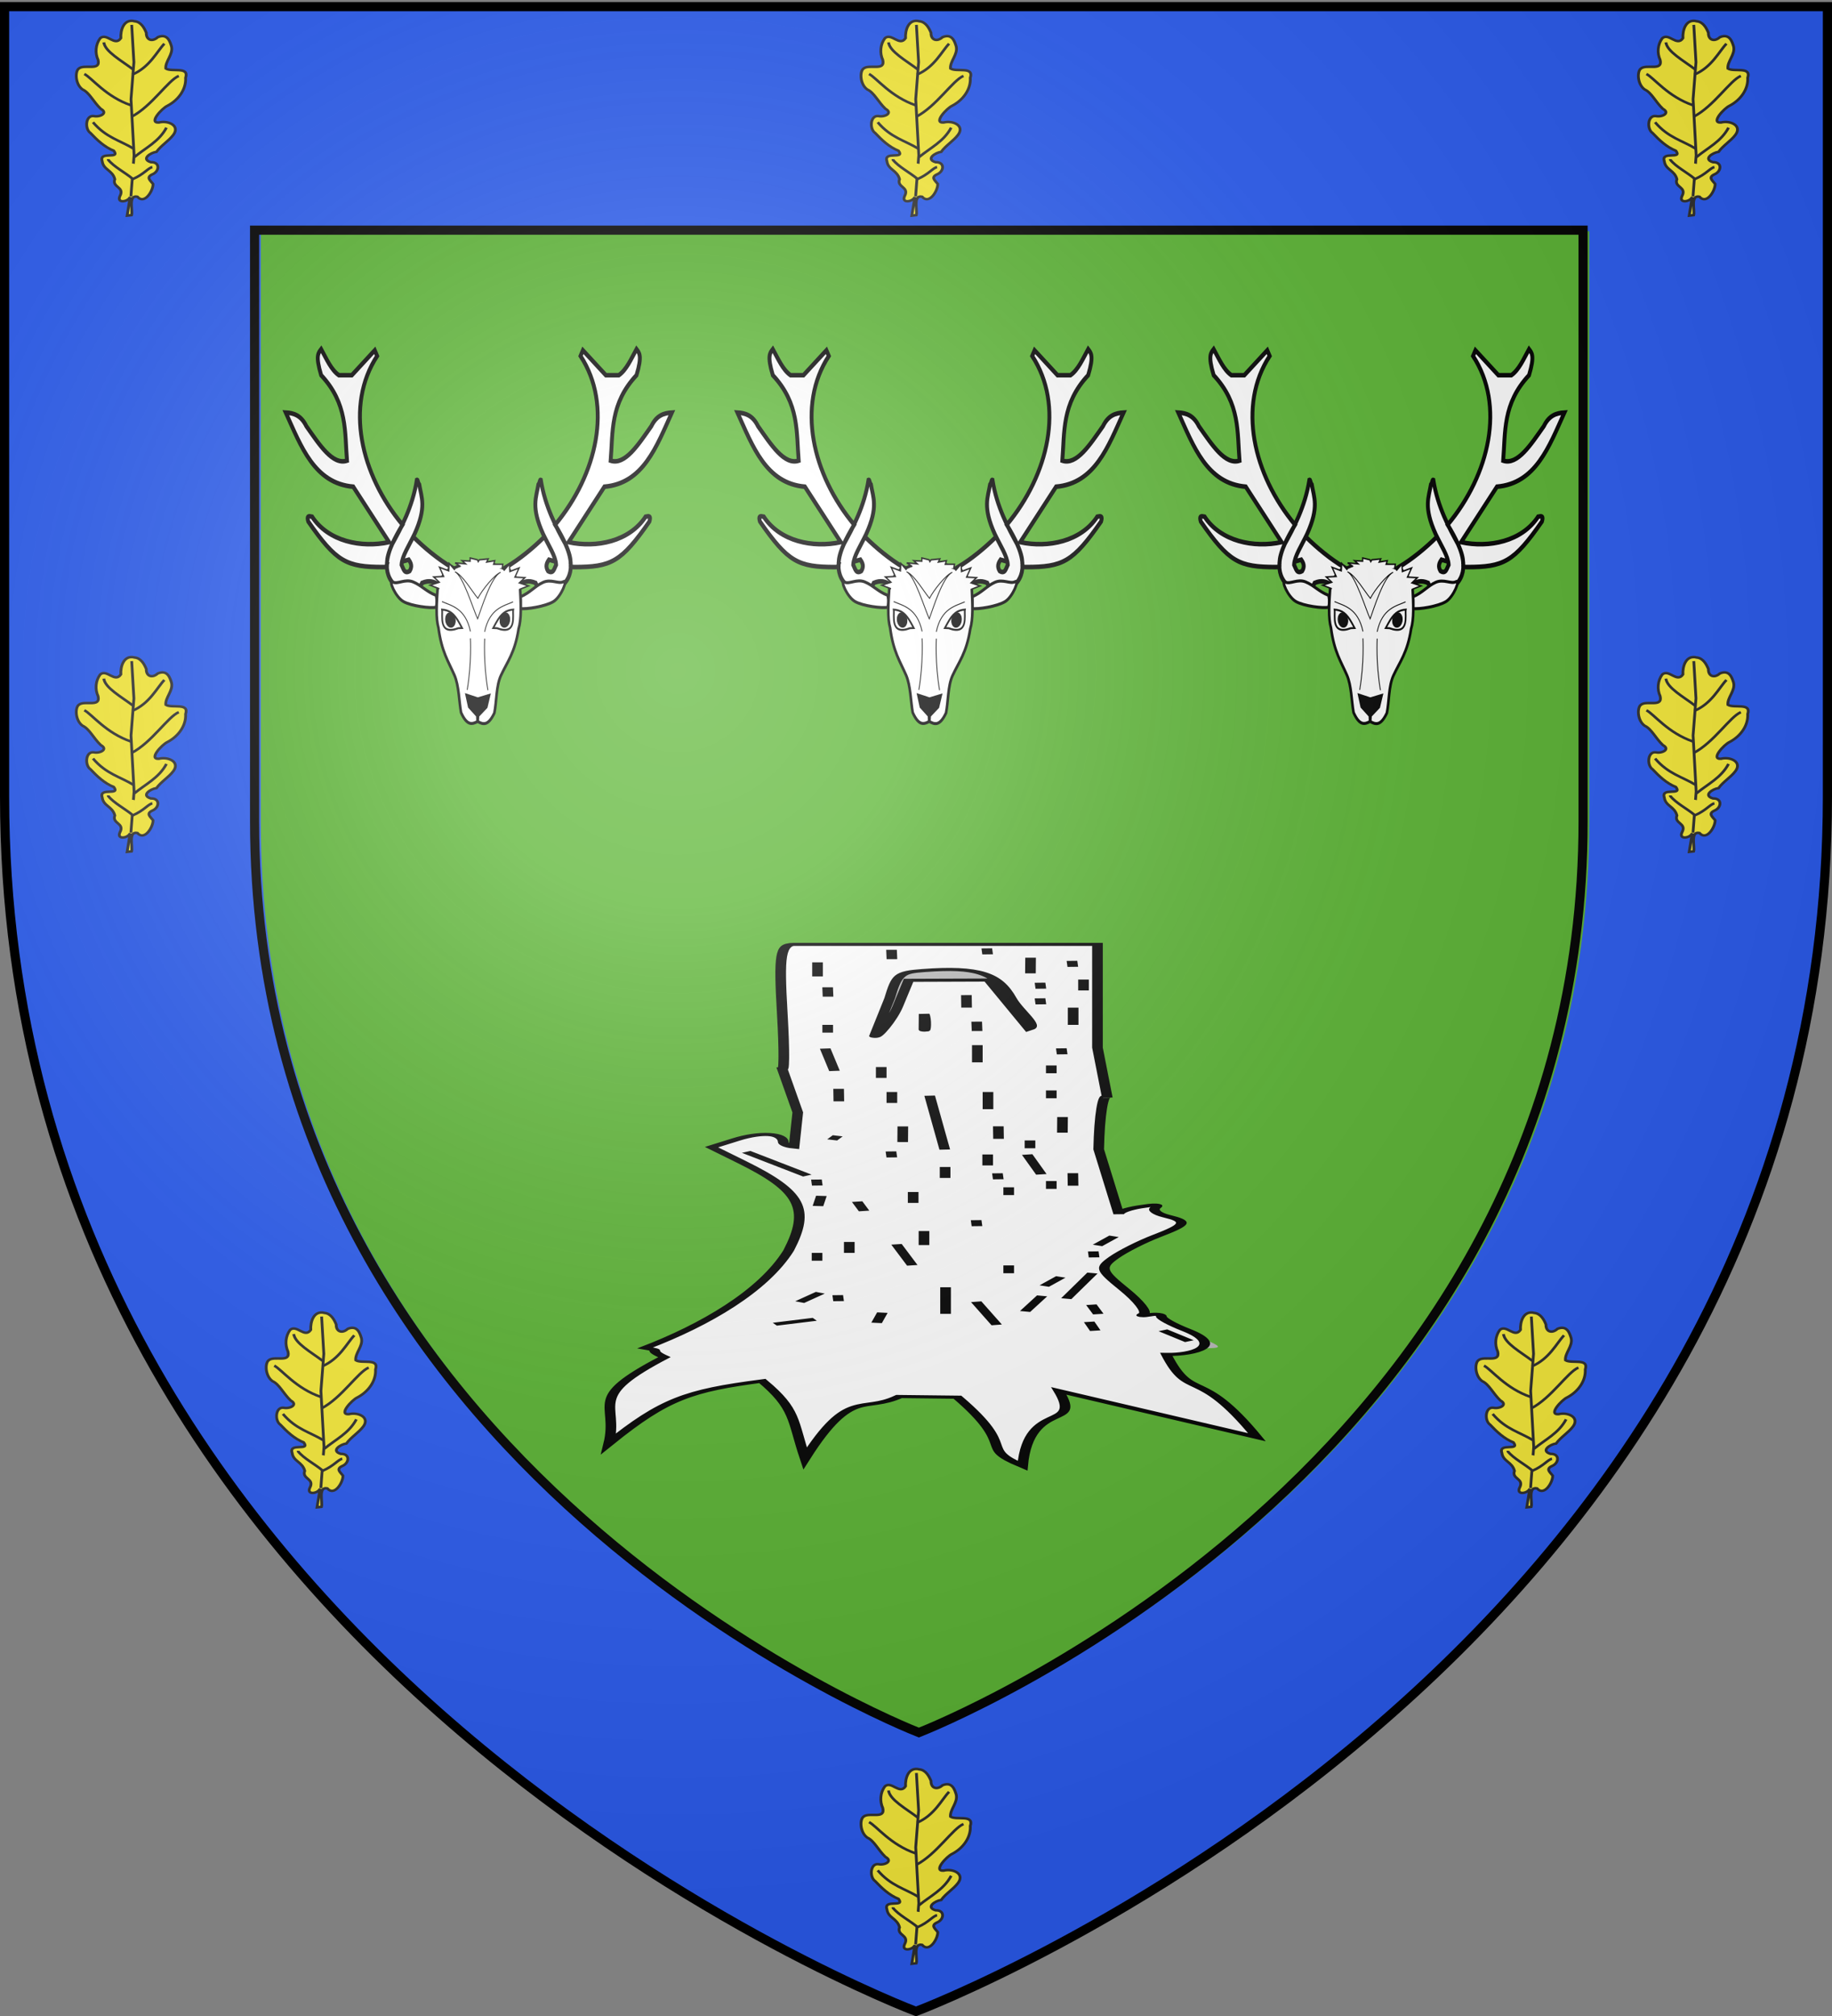
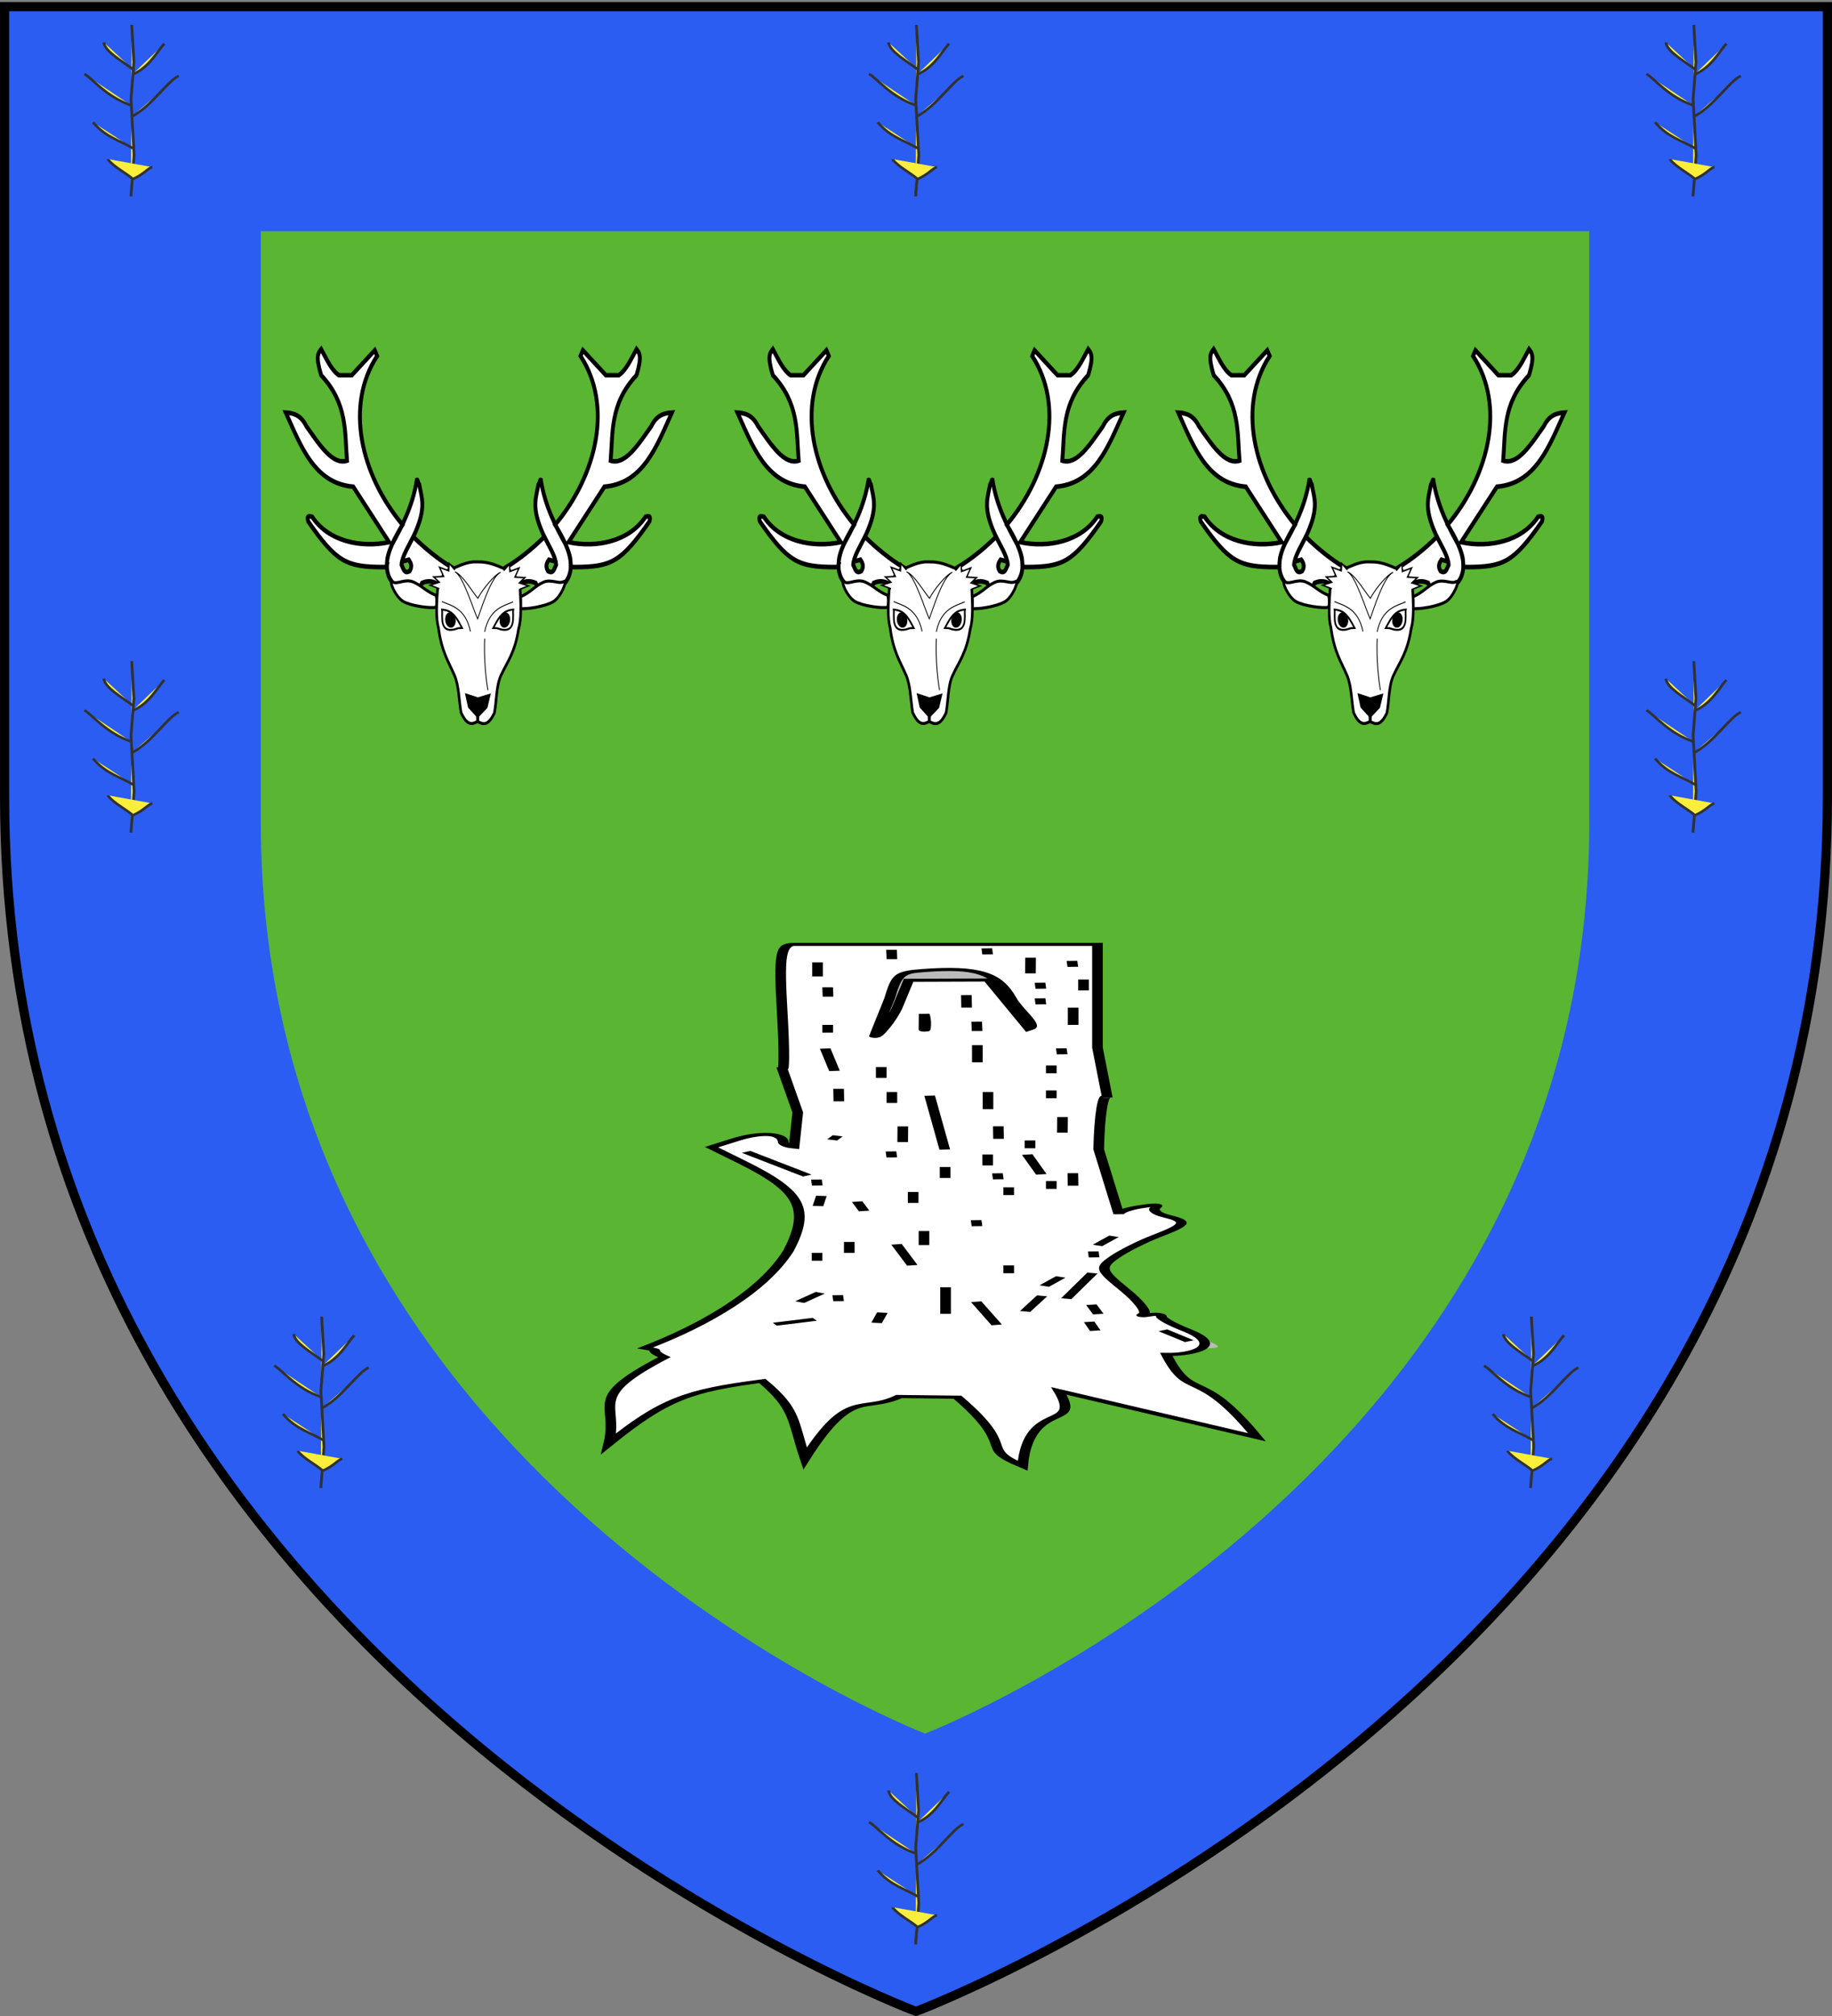
<svg xmlns="http://www.w3.org/2000/svg" xmlns:xlink="http://www.w3.org/1999/xlink" width="600" height="660" version="1.0">
  <rect width="100%" height="100%" fill="#808080" stroke="none" />
  <desc>Flag of Canton of Valais (Wallis)</desc>
  <defs>
    <radialGradient xlink:href="#b" id="t" cx="221.445" cy="226.331" r="300" fx="221.445" fy="226.331" gradientTransform="matrix(1.353 0 0 1.349 -77.63 -85.747)" gradientUnits="userSpaceOnUse" />
    <linearGradient id="b">
      <stop offset="0" style="stop-color:white;stop-opacity:.314" />
      <stop offset=".19" style="stop-color:white;stop-opacity:.251" />
      <stop offset=".6" style="stop-color:#6b6b6b;stop-opacity:.125" />
      <stop offset="1" style="stop-color:black;stop-opacity:.125" />
    </linearGradient>
  </defs>
  <g style="display:inline">
    <path d="M300 658.5s298.5-112.32 298.5-397.772V2.176H1.5v258.552C1.5 546.18 300 658.5 300 658.5" style="fill:#5ab532;fill-opacity:1;fill-rule:evenodd;stroke:none" />
    <g style="display:inline" transform="translate(-152.274 104.524)">
      <path d="M243.64 558.6c21.632-32.661 32.67-62.857 39.654-108.481 7.904-51.637 4.52-73.483-16.99-109.65l-11.064-18.605 8.959-9.536c8.882-9.455 17.045-7.88 17.152 3.308.025 2.581 1.788 5.278 3.92 5.992l1.354-42.814-5.848-56.056c.939 11.047 1.037-18.706.22-66.117-1.287-74.54-.705-86.204 4.298-86.204h110.393v128.044l3.574 61.929c-1.476-7.53-2.884 21.342-3.129 64.162l7.303 80.404c0-2.723 3.448-6.796 7.662-9.05 6.02-3.223 7.227-2.97 5.635 1.18-1.115 2.904.668 7.516 3.961 10.25 8.095 6.718 7.597 10.176-3.578 24.827-5.261 6.898-12.163 18.756-15.336 26.353-5.385 12.887-5.137 15.559 3.709 39.946 5.213 14.374 8.359 27.949 6.989 30.165-1.445 2.338-.613 2.869 1.982 1.265 2.46-1.52 4.473-.647 4.473 1.941s4.047 10.1 8.992 16.695c14.428 19.236 14.719 20.502 4.587 19.961l-164.649.005-30.639-.23 6.415-9.685z" style="fill:#bababa;stroke:none" transform="matrix(.9 0 0 .264 155.589 186.742)" />
      <path d="M283.293 447.518c7.905-51.636 4.52-73.483-16.989-109.65l-11.064-18.605 8.958-9.535c8.883-9.455 17.045-7.882 17.152 3.307.025 2.582 1.789 5.278 3.92 5.992l1.355-42.814-5.848-56.056c.938 11.048 1.037-18.705.219-66.117-1.286-74.54-.705-86.203 4.299-86.203h110.392V195.88l3.574 61.929c-1.476-7.53-2.883 21.343-3.128 64.162l7.303 80.404c0-2.723 3.447-6.795 7.661-9.05 6.02-3.222 7.227-2.97 5.635 1.18-1.114 2.904.668 7.516 3.962 10.25 8.095 6.718 7.597 10.176-3.578 24.827-5.262 6.898-12.163 18.757-15.337 26.353-5.385 12.887-5.137 15.559 3.71 39.946 5.213 14.375 8.358 27.949 6.988 30.165-1.445 2.338-.613 2.87 1.983 1.265 2.46-1.52 4.473-.647 4.473 1.941s4.046 10.101 8.992 16.695c14.427 19.236 2.95 30.954-7.181 30.412 9.024 59.268 11.532 13.76 32.961 102.635l-72.094-57.445c8.933 49.711-11.002 9.704-13.156 92.948-16.67-23.932-1.437-20.538-23.726-85.145l-21.237-.837c-13.312 21.013-17.712-11.491-34.213 76.786-4.672-47.788-3.262-61.106-15.537-96.064-26.764 11.977-35.532 21.83-55.9 77.65 3.73-51.324-8.672-55.837 20.269-107.162-6.872-10.191-.18-7.495-7.053-11.44 21.936-28.608 42.964-70.45 52.235-120.767zm-5.024 91.328 14.541-6.076zm141.227 7.55 9.63 13.477zm-26.839-10.474 2.232 10.948zm-75.241-11.44-2.108 12.713zm22.993-31.441v32.931zm11.142 17.93 7.472 28.729zm23.992-7.276-6.204 19.372zm17.914 10.971 2.536 11.623zm-98.62-14.845-7.512 11.623zm6.333 2.986.306 7.426zm92.685-27.398-9.53 31.77zm-11.514 4.812-6.025 11.3zm-18.957-14.3v9.686zm-40.831-26.152 5.748 26.061zm-28.906 10.655v9.685zm100.507-1.857.305 7.426zm-88.78-11.703v13.56zm27.184-13.56v17.434zm69.154 6.552-6.025 11.3zm-50.176-20.032.306 7.426zm-43.313-23.01 2.535 11.624zm-13.004-7.096-1.25 12.591zm33.401-4.843v13.56zm34.764-5.812v9.686zm15.498-7.748V371zm7.844-9.731.078 15.497zm-93.304 7.874.306 7.426zm46.821-15.578v13.56zm19.042 7.83.306 7.426zm-91.45-26.558 22.277 29.383zm102.274 3.304 5.15 24.553zm-14.368-.073v13.56zm-35.2-3.793.307 7.425zm14.08-69.127 5.495 66.826zm36.512 55.486v9.686zm-46.277-17.381-.053 19.371zm-23.686 11.65-2.034 5.085zm58.436-11.749.078 15.498zm23.364-11.524-.053 19.371zm-27.125-31.048v21.309zm-54.353-3.92.078 15.498zm19.38 3.92v13.56zm58.01-1.937v9.686zm-61.884-29.057v13.56zm61.884-1.937v9.686zM296.6 196.974l3.39 27.772zm55.37-4.191v21.308zm30.56 3.955.307 7.426zm-59.514-52.052 3.928-32.295 14.596-.175 14.597-.174 14.61 60.4c3.666-3.991-3.922-22.491-6.5-38.143-5.112-31.044-12.452-38.905-31.794-34.05-8.893 2.231-9.765 4.653-12.386 34.391l-5.54 46.851c.618 3.474 6.328-19.043 8.489-36.805zM297.52 167.6v9.686zm35.083-13.507-.053 19.372c.726 4.798.944-13.483.053-19.372zm19.133 9.559.143 11.623zm35.102-17.36V167.6zm-38.856-15.543.078 15.497zm26.8 4 .305 7.426zm-77.286-13.714.143 11.622zm93.112-9.612v13.56zm-15.827 3.955.306 7.425zm-80.967-25.264v17.434zm77.532-5.758-.053 19.371zm15.058 3.901.306 7.426zm-65.663-13.714.144 11.623zm34.669-1.783.305 7.426z" style="fill:#fff;stroke:#000;stroke-width:3.874;stroke-opacity:1" transform="matrix(.9 0 0 .264 155.589 186.742)" />
      <g style="display:inline">
        <path d="M3.646 3.547v260.031c0 286.497 299.468 399.188 299.468 399.188l.532.187.53-.187s299.47-112.69 299.47-399.188V4.36h-1.5v-.812H3.646m84.75 75.062h436.843v193.875c0 213.12-215.236 297.734-218.406 298.97-3.03-1.18-218.437-85.779-218.437-298.97z" style="fill:#2b5df2;fill-opacity:1;fill-rule:evenodd;stroke:none" transform="matrix(.996 0 0 .998 149.642 -107.28)" />
-         <path d="M86.355 78.27H523.2v193.875c0 213.12-215.236 297.733-218.406 298.968-3.03-1.18-218.438-85.777-218.438-298.968z" style="fill:none;stroke:#000;stroke-width:3;stroke-linecap:butt;stroke-linejoin:miter;stroke-miterlimit:4;stroke-opacity:1;display:inline" transform="matrix(.996 0 0 .998 149.642 -107.28)" />
      </g>
      <g id="k" style="fill:#fcef3c;display:inline">
        <g style="fill:#fcef3c">
-           <path d="M713.92 106.309c-12.44-2.796-14.853 12.412-13.806 21.256-5.796 11.033-15.447-5.96-22.236 1.36-4.576 7.796-4.69 18.17-.729 26.288 3.827 13.902-14.63 5.335-20.279 11.766-3.882 3.794-2.551 19.147 5.746 24.806 7.578 3.268 12.455 14.158 20.932 22.106 8.695 4.618-.335 10.382-6.967 9.181-9.092-.854-9.098 16.144-2.393 20.586 7.653 8.01 15.91 15.875 26.423 19.9 7.982 10.482-16.378.842-11.769 13.297 1.892 10.446 11.648 9.913 14.885 20.846-2.809 10.181 11.436 8.35 6.719 19.93-3.335 9.393 9.05 6.707 11.065.524l-1.962 22.625 4.8-.89c1.181-5.244-5.442-24.364 4.906-22.54 8.388 9.574 16.706-8.525 15.962-16.34-2.963-3.904-8.458-7.41-1.359-11.575 7.507-4.028 7.64-15.456-2.558-14.483-11.23-3.091-1.056-11.46 5.328-12.846 4.455-7.952 12.319-13.69 17.008-21.602 6.786-11.726-7.075-17.223-16.526-13.826-11.66 1.48 2.603-17.569 7.993-20.689 11.382-7.516 19.18-21.007 17.588-34.844 3.38-14.408-15.316-5.623-22.013-9.912-1.215-8.713 7.131-17.366 4.607-26.853-1.873-5.452-5.148-15.877-15.408-10.377-5.703 6.497-12.464 4.17-12.734-4.512-2.47-5.64-6.336-12.64-13.223-13.182z" style="fill:#fcef3c;fill-opacity:1;fill-rule:evenodd;stroke:#313131;stroke-width:3;stroke-linecap:butt;stroke-linejoin:miter;stroke-miterlimit:4;stroke-opacity:1;stroke-dasharray:none" transform="matrix(.303 .016 -.018 .271 239.014 -137.798)" />
          <path d="m722.277 317.364.457-49.797-7.31-67.156.457-44.772-5.025-44.77" style="fill:#fcef3c;stroke:#313131;stroke-width:3;stroke-linecap:butt;stroke-linejoin:miter;stroke-miterlimit:4;stroke-opacity:1;stroke-dasharray:none" transform="matrix(.303 .016 -.018 .271 239.014 -137.798)" />
-           <path d="M743.292 280.816c-4.37 1.02-8.452 9.061-20.101 15.533-9.04-7.47-21.36-13.464-27.868-21.472v-.914M723.19 269.852c11.374-11.786 25.449-20.195 32.437-37.462M721.82 259.8c-15.228-9.109-30.456-11.485-45.685-29.237M717.252 221.426c20.962-13.759 36.834-46.313 47.969-52.081M715.881 207.72c-27.793-8.775-44.004-30.382-52.537-34.72M714.968 170.715c18.33-9.98 25.064-29.614 32.436-39.288M715.424 164.32c-13.318-9.983-31.308-19.499-33.35-30.61" style="fill:#fcef3c;stroke:#313131;stroke-width:3;stroke-linecap:butt;stroke-linejoin:miter;stroke-miterlimit:4;stroke-opacity:1;stroke-dasharray:none" transform="matrix(.303 .016 -.018 .271 239.014 -137.798)" />
+           <path d="M743.292 280.816c-4.37 1.02-8.452 9.061-20.101 15.533-9.04-7.47-21.36-13.464-27.868-21.472v-.914M723.19 269.852M721.82 259.8c-15.228-9.109-30.456-11.485-45.685-29.237M717.252 221.426c20.962-13.759 36.834-46.313 47.969-52.081M715.881 207.72c-27.793-8.775-44.004-30.382-52.537-34.72M714.968 170.715c18.33-9.98 25.064-29.614 32.436-39.288M715.424 164.32c-13.318-9.983-31.308-19.499-33.35-30.61" style="fill:#fcef3c;stroke:#313131;stroke-width:3;stroke-linecap:butt;stroke-linejoin:miter;stroke-miterlimit:4;stroke-opacity:1;stroke-dasharray:none" transform="matrix(.303 .016 -.018 .271 239.014 -137.798)" />
        </g>
      </g>
      <use xlink:href="#k" id="l" width="600" height="660" x="0" y="0" transform="translate(-257)" />
      <use xlink:href="#l" id="m" width="600" height="660" x="0" y="0" transform="translate(511.6)" />
      <use xlink:href="#l" id="n" width="600" height="660" x="0" y="0" transform="translate(0 208.3)" />
      <use xlink:href="#m" width="600" height="660" transform="translate(0 208.3)" />
      <use xlink:href="#k" width="600" height="660" transform="translate(0 572.3)" />
      <use xlink:href="#n" id="o" width="600" height="660" x="0" y="0" transform="translate(62.2 214.571)" />
      <use xlink:href="#o" width="600" height="660" transform="translate(396.2)" />
    </g>
    <g style="display:inline" transform="matrix(.398 0 0 .465 100.308 108.534)">
      <g id="p" style="fill:#fff">
        <path d="M225.07 598.835c.85-2.821-4.264-13.577 25.463-55.075C181.86 474.127 156.16 378.625 209 310.294l-3.914-7.828-37.573 34.442h-21.135c-12.66-7.494-20.235-22.614-28.962-36.007-4.448 5.013-9.728 8.718 0 36.007 43.528 39.4 38.436 78.8 42.27 118.199-23.578 6.471-44.98-21.883-66.536-47.75-8.69-15.118-20.84-18.12-33.66-18.786 25.171 47.024 46.86 97.896 110.372 102.543l58.708 76.712c-45.659 8.226-99.443-.929-126.027-35.225-5.453-.916-9.096-1.733-6.262 6.673 46.228 56.103 62.464 62.99 122.736 63.019 8.99.004 5.3-.966 6.053-3.458zm24.394-4.11c2.689-.602 8.51-2.004 11.2-2.633 3.643 4.438 6.165 9.156 1.565 15.655-8.96 4.67-10.238-3.463-13.307-8.61.708-11.978 12.426-26.7 21.135-42.27 20.317-37.718 11.301-50.992 7.827-68.884-2.869-3.127-2.007-6.987-3.914-6.262-7.005 37.53-26.1 66.73-40.117 88.453-8.007 14.828-20.16 45.465 12.72 62.622 18.422 1.715 32.154.08 36.008-8.61 11.284-4.042 19.482-1.913 26.614 2.348l21.135-24.266c-21.81-11.085-43.795-26.389-61.625-41.352M525.636 598.835c-.852-2.821 4.263-13.577-25.464-55.075 68.673-69.633 94.372-165.135 41.533-233.466l3.914-7.828 37.573 34.442h21.135c12.66-7.494 20.235-22.614 28.962-36.007 4.448 5.013 9.728 8.718 0 36.007-43.528 39.4-38.436 78.8-42.27 118.199 23.578 6.471 44.98-21.883 66.536-47.75 8.69-15.118 20.841-18.12 33.66-18.786-25.171 47.024-46.86 97.896-110.371 102.543l-58.708 76.712c45.658 8.226 99.443-.929 126.026-35.225 5.453-.916 9.096-1.733 6.262 6.673-46.228 56.103-62.464 62.99-122.736 63.019-8.99.004-5.3-.966-6.052-3.458zm-24.395-4.11c-2.689-.602-8.51-2.004-11.199-2.633-3.644 4.438-6.166 9.156-1.566 15.655 8.96 4.67 10.238-3.463 13.308-8.61-.709-11.978-12.427-26.7-21.135-42.27-20.317-37.718-11.302-50.992-7.828-68.884 2.87-3.127 2.008-6.987 3.914-6.262 7.005 37.53 26.1 66.73 40.117 88.453 8.007 14.828 20.16 45.465-12.72 62.622-18.422 1.715-32.154.08-36.008-8.61-11.283-4.042-19.482-1.913-26.614 2.348l-21.135-24.266c21.811-11.085 43.795-26.389 61.625-41.352" style="fill:#fff;fill-opacity:1;fill-rule:evenodd;stroke:#000;stroke-width:6.334;stroke-linecap:butt;stroke-linejoin:miter;stroke-miterlimit:4;stroke-opacity:1;stroke-dasharray:none" transform="matrix(.503 0 0 .509 -46.805 -140.72)" />
      </g>
      <g id="q">
        <path d="M117.958 165.062c-7.592-2.476-11.424-6.719-17.722-8.918-6.298-2.2-11.876 1.75-15.585.103s1.962 9.84 8.085 12.858 20.866 4.6 25.066 3.782c1.33-4.199-.019-7.006.156-7.825z" style="fill:#fff;fill-opacity:1;fill-rule:evenodd;stroke:#000;stroke-width:2;stroke-linecap:butt;stroke-linejoin:miter;stroke-opacity:1" transform="matrix(1.071 0 0 1.065 -19.421 10.001)" />
        <path d="M182.726 165.953c7.501-2.739 11.183-7.113 17.4-9.53 6.217-2.418 11.93 1.334 15.58-.442 3.648-1.776-1.618 9.902-7.632 13.132s-21.126 5.282-25.352 4.612c.196-4.15.207-6.96.004-7.772z" style="fill:#fff;fill-opacity:1;fill-rule:evenodd;stroke:#000;stroke-width:2;stroke-linecap:butt;stroke-linejoin:miter;stroke-opacity:1;display:inline" transform="matrix(1.071 0 0 1.065 -19.421 10.001)" />
        <path d="M148.214 142.881c-7.352-.047-13.805 3.157-18.697 4.822-3.654.817-6.556 4.163-10.269 10.232-1.047 12.97-1.68 22.008.463 28.656 2.416 15.782 7.667 22.14 12.269 31.25 3.47 6.87 3.522 17.344 5.07 24.65 4.81 9.217 8.788 7.641 12.746 5.918 3.918 1.811 7.845 3.475 12.86-5.632 1.711-7.27 1.354-17.86 4.976-24.65 4.805-9.005 10.839-15.126 13.607-30.85 2.29-6.598 1.859-15.649 1.102-28.637-3.577-6.151-6.404-9.56-10.039-10.46-5.342-1.952-12.598-5.25-20.886-5.248-.32-.009-2.462-.046-3.202-.05z" style="fill:#fff;fill-opacity:1;fill-rule:evenodd;stroke:#000;stroke-width:2;stroke-linecap:butt;stroke-linejoin:miter;stroke-miterlimit:4;stroke-opacity:1;stroke-dasharray:none" transform="matrix(1.071 0 0 1.065 -19.421 10.001)" />
        <path d="m141.378 231.004 1.936 7.692 6.222 5.92.152 3.581.206.002.232-3.577 6.352-5.78 2.108-7.646-8.63 2.25z" style="fill:#000;fill-opacity:1;fill-rule:evenodd;stroke:#000;stroke-width:1.922;stroke-linecap:butt;stroke-linejoin:miter;stroke-miterlimit:4;stroke-opacity:1;stroke-dasharray:none" transform="matrix(1.071 0 0 1.065 -19.421 10.001)" />
        <path d="M155.183 189.103c3.822-15.737 15.108-17.102 21.859-19.774M132.328 149.435c6.246 2.497 14.033 24.692 17.454 31.136 2.917-6.817 10.34-27.928 17.696-30.797-4.738 1.555-14.219 11.616-17.525 17.221-4.299-4.441-11.854-15.636-17.625-17.56z" style="fill:#fff;fill-opacity:1;fill-rule:evenodd;stroke:#000;stroke-width:.641px;stroke-linecap:butt;stroke-linejoin:miter;stroke-opacity:1" transform="matrix(1.071 0 0 1.065 -19.421 10.001)" />
        <path d="M157.694 227.746c-3.575-17.985-2.479-34.12-2.479-34.12" style="fill:#fff;fill-opacity:1;fill-rule:evenodd;stroke:#000;stroke-width:.641px;stroke-linecap:butt;stroke-linejoin:miter;stroke-opacity:1" transform="matrix(1.071 0 0 1.065 -19.421 10.001)" />
        <path d="M144.272 188.916c-3.822-15.738-15.108-17.102-21.859-19.774" style="fill:#fff;fill-opacity:1;fill-rule:evenodd;stroke:#000;stroke-width:.641px;stroke-linecap:butt;stroke-linejoin:miter;stroke-opacity:1;display:inline" transform="matrix(1.071 0 0 1.065 -19.421 10.001)" />
-         <path d="M141.76 227.558c3.575-17.985 2.48-34.119 2.48-34.119" style="fill:#fff;fill-opacity:1;fill-rule:evenodd;stroke:#000;stroke-width:.641px;stroke-linecap:butt;stroke-linejoin:miter;stroke-opacity:1;display:inline" transform="matrix(1.071 0 0 1.065 -19.421 10.001)" />
        <path d="m132.307 148.238-4.356-4.348-.342 4.909-7.083-2.305 3.15 6.02-7.573.375 4.178 3.436-6.956 1.997 7.007 2.376" style="fill:#fff;fill-opacity:1;fill-rule:evenodd;stroke:#000;stroke-width:1px;stroke-linecap:butt;stroke-linejoin:miter;stroke-opacity:1" transform="matrix(1.071 0 0 1.065 -19.421 10.001)" />
        <path d="m169.851 148.683 4.357-4.348.342 4.91 7.083-2.305-3.15 6.019 7.573.376-4.179 3.435 6.957 1.997-7.007 2.376" style="fill:#fff;fill-opacity:1;fill-rule:evenodd;stroke:#000;stroke-width:1px;stroke-linecap:butt;stroke-linejoin:miter;stroke-opacity:1;display:inline" transform="matrix(1.071 0 0 1.065 -19.421 10.001)" />
-         <path d="m136.653 145.952-4.136-2.364 7.978.591-2.66-2.068 6.206.295v-2.068l5.614 1.182.591 1.182.886-1.182 6.797-.591-1.182 2.068 6.205-.886-.886 2.364h7.091l-.59 2.66" style="fill:#fff;fill-opacity:1;fill-rule:evenodd;stroke:#000;stroke-width:1px;stroke-linecap:butt;stroke-linejoin:miter;stroke-opacity:1" transform="matrix(1.071 0 0 1.065 -19.421 10.001)" />
        <path d="m137.856 186.62-2.18-3.422c-4.011-6.225-7.39-8.317-13.227-8.77.747 3.803-3.126 17.362 12.494 12.306z" style="fill:#fff;fill-opacity:1;fill-rule:evenodd;stroke:#000;stroke-width:1.281;stroke-linecap:butt;stroke-linejoin:miter;stroke-miterlimit:4;stroke-opacity:1;stroke-dasharray:none" transform="matrix(1.071 0 0 1.065 -19.421 10.001)" />
        <path d="M125.315 182.12c.566 2.59 2.627 4.337 4.603 3.904 1.976-.434 3.116-2.884 2.546-5.472-.566-2.588-2.627-4.336-4.603-3.903s-3.116 2.884-2.546 5.472z" style="color:#000;fill:#000;fill-opacity:1;fill-rule:nonzero;stroke:#000;stroke-width:.641;stroke-linecap:butt;stroke-linejoin:miter;stroke-miterlimit:4;stroke-opacity:1;stroke-dasharray:none;stroke-dashoffset:0;marker:none;visibility:visible;display:inline;overflow:visible" transform="matrix(1.071 0 0 1.065 -19.421 10.001)" />
        <path d="m161.76 186.62 2.179-3.422c4.012-6.225 7.392-8.317 13.228-8.77-.747 3.803 3.126 17.362-12.495 12.306z" style="fill:#fff;fill-opacity:1;fill-rule:evenodd;stroke:#000;stroke-width:1.281;stroke-linecap:butt;stroke-linejoin:miter;stroke-miterlimit:4;stroke-opacity:1;stroke-dasharray:none" transform="matrix(1.071 0 0 1.065 -19.421 10.001)" />
        <path d="M174.301 182.12c-.566 2.59-2.628 4.337-4.603 3.904-1.976-.434-3.116-2.884-2.546-5.472.566-2.588 2.627-4.336 4.603-3.903s3.116 2.884 2.546 5.472z" style="color:#000;fill:#000;fill-opacity:1;fill-rule:nonzero;stroke:#000;stroke-width:.641;stroke-linecap:butt;stroke-linejoin:miter;stroke-miterlimit:4;stroke-opacity:1;stroke-dasharray:none;stroke-dashoffset:0;marker:none;visibility:visible;display:inline;overflow:visible" transform="matrix(1.071 0 0 1.065 -19.421 10.001)" />
      </g>
      <use xlink:href="#p" id="r" width="600" height="660" x="0" y="0" transform="translate(371.671)" />
      <use xlink:href="#q" id="s" width="600" height="660" x="0" y="0" transform="translate(371.671)" />
      <use xlink:href="#r" width="600" height="660" transform="translate(362.776)" />
      <use xlink:href="#s" width="600" height="660" transform="translate(362.776)" />
    </g>
  </g>
  <g style="display:inline">
-     <path d="M300 658.5s298.5-112.32 298.5-397.772V2.176H1.5v258.552C1.5 546.18 300 658.5 300 658.5" style="fill:url(#t);fill-opacity:1;fill-rule:evenodd;stroke:none" />
-   </g>
+     </g>
  <path d="M300 658.5S1.5 546.18 1.5 260.728V2.176h597v258.552C598.5 546.18 300 658.5 300 658.5z" style="opacity:1;fill:none;fill-opacity:1;fill-rule:evenodd;stroke:#000;stroke-width:3;stroke-linecap:butt;stroke-linejoin:miter;stroke-miterlimit:4;stroke-dasharray:none;stroke-opacity:1" />
</svg>